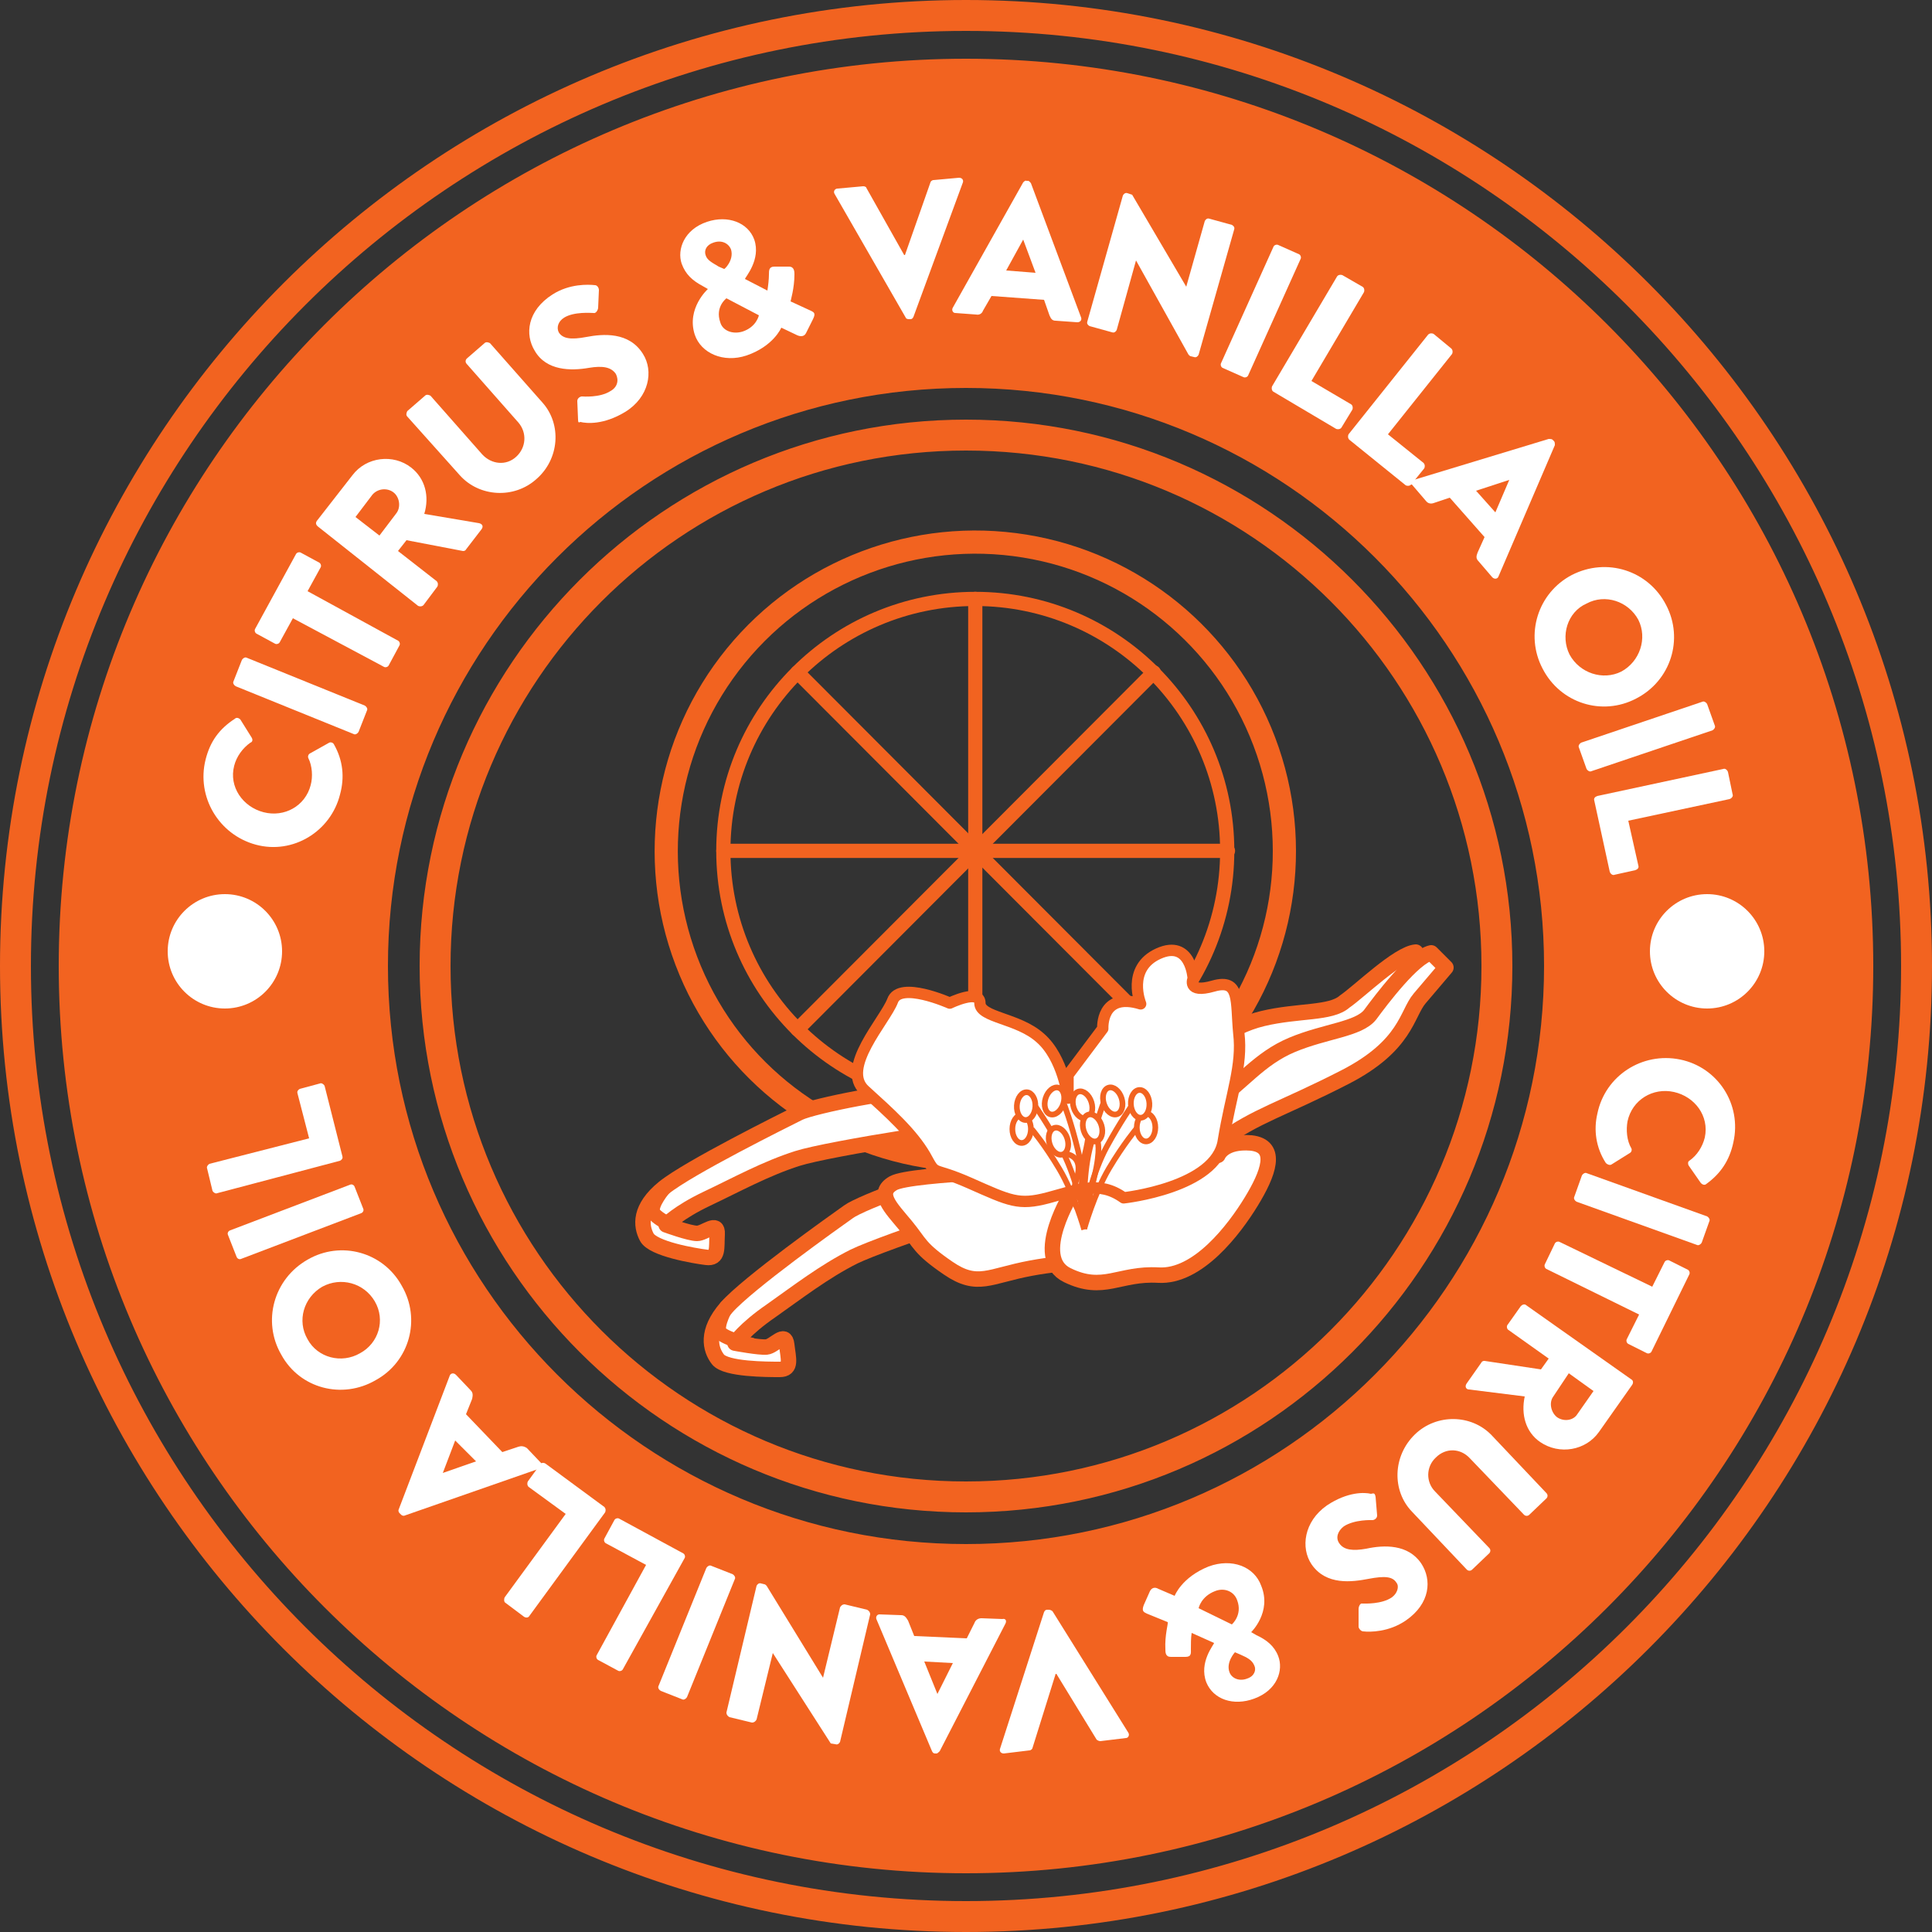
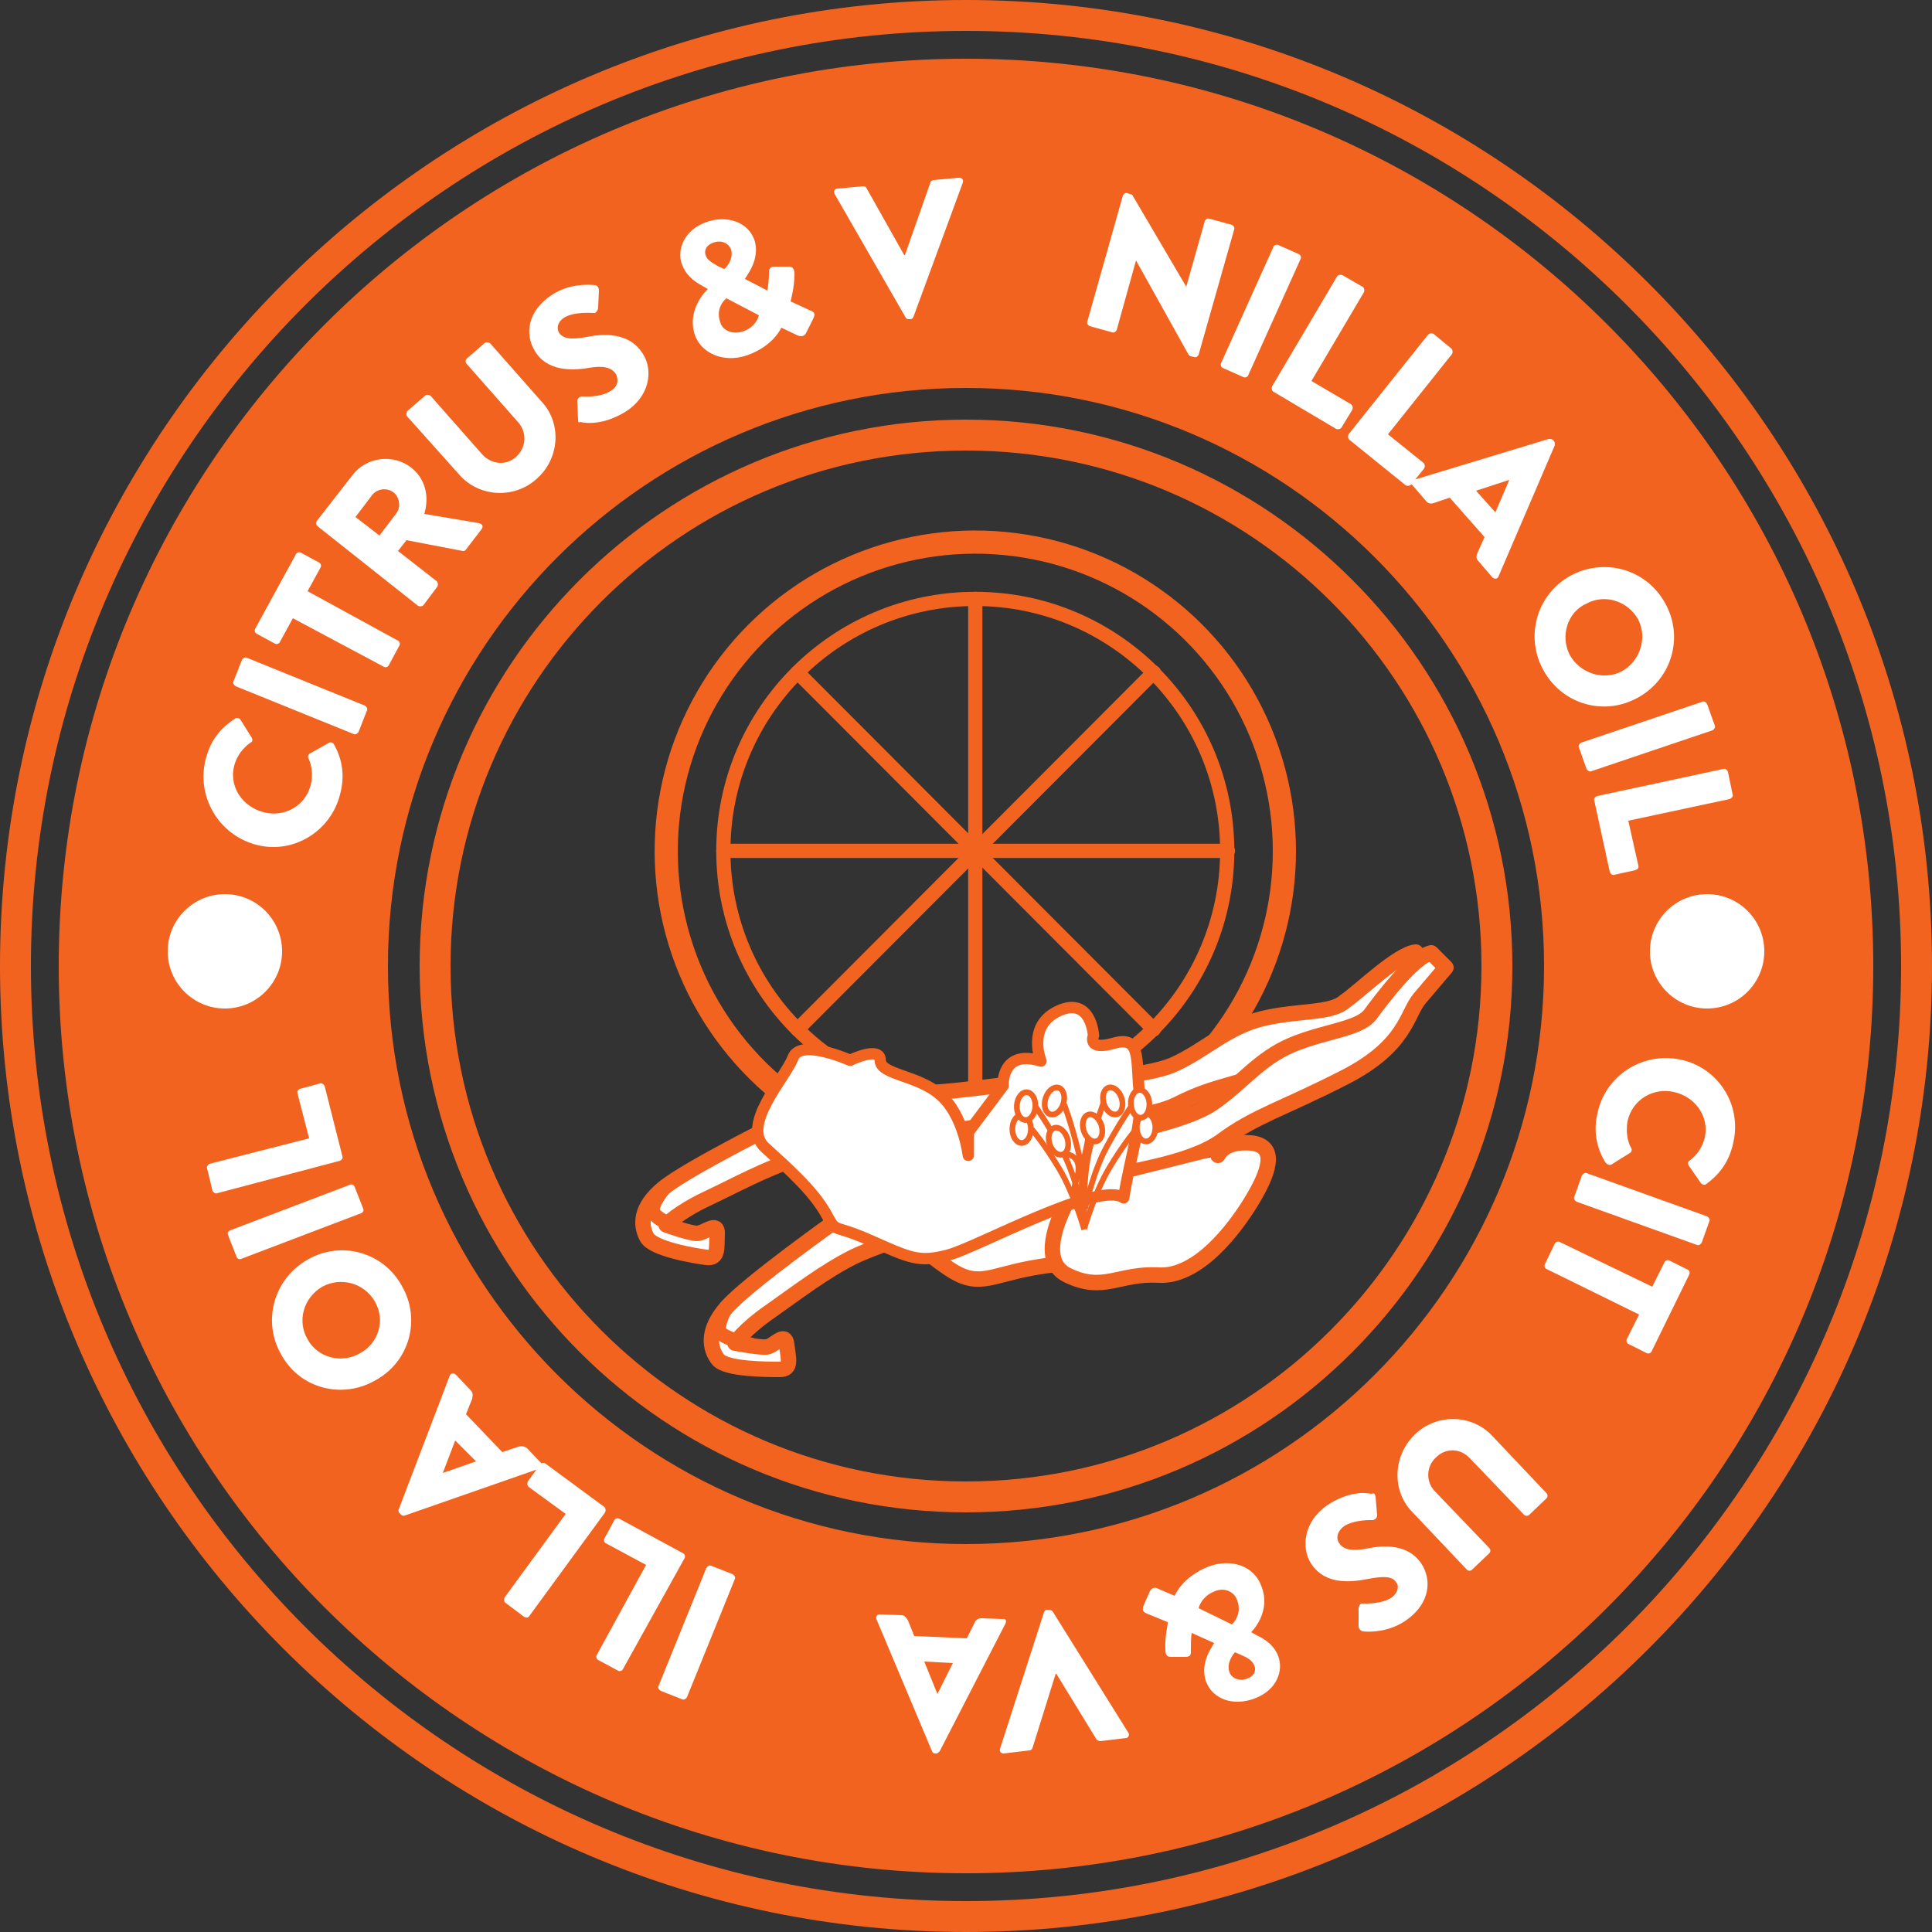
<svg xmlns="http://www.w3.org/2000/svg" version="1.1" id="Layer_1" x="0px" y="0px" viewBox="0 0 250 250" style="enable-background:new 0 0 250 250;" xml:space="preserve">
  <rect x="0" y="0" width="250" height="250" fill="#333333" stroke="none" />
  <style type="text/css">
	.st0{fill:#F26320;}
	.st1{fill:#FFFFFF;}
	.st2{fill:none;stroke:#F26320;stroke-width:3;stroke-linecap:round;stroke-linejoin:round;stroke-miterlimit:10;}
	.st3{fill:none;stroke:#F26320;stroke-width:1.838;stroke-linecap:round;stroke-linejoin:round;stroke-miterlimit:10;}
	.st4{fill:#FFFFFF;stroke:#F26320;stroke-width:2;stroke-linecap:round;stroke-linejoin:round;stroke-miterlimit:10;}
	.st5{fill:#FFFFFF;stroke:#F26320;stroke-width:1.469;stroke-linecap:round;stroke-linejoin:round;stroke-miterlimit:10;}
	.st6{fill:none;stroke:#F26320;stroke-width:0.735;stroke-miterlimit:10;}
	.st7{fill:#FFFFFF;stroke:#F26320;stroke-width:0.735;stroke-miterlimit:10;}
</style>
  <g>
    <path class="st0" d="M125,54.3C86,54.3,54.3,86,54.3,125S86,195.7,125,195.7s70.7-31.7,70.7-70.7S164,54.3,125,54.3z M125,191.7   c-36.8,0-66.7-29.8-66.7-66.7c0-36.8,29.8-66.7,66.7-66.7s66.7,29.8,66.7,66.7C191.7,161.8,161.8,191.7,125,191.7z M125,0   C56.1,0,0,56.1,0,125c0,68.9,56.1,125,125,125s125-56.1,125-125C250,56.1,193.9,0,125,0z M125,246C58.3,246,4,191.7,4,125   S58.3,4,125,4c66.7,0,121,54.3,121,121S191.7,246,125,246z M125,7.6C60.2,7.6,7.6,60.2,7.6,125S60.2,242.4,125,242.4   S242.4,189.8,242.4,125S189.8,7.6,125,7.6z M125,199.8c-41.3,0-74.8-33.5-74.8-74.8S83.7,50.2,125,50.2s74.8,33.5,74.8,74.8   S166.3,199.8,125,199.8z" />
    <circle class="st1" cx="29.1" cy="123.1" r="7.4" />
    <circle class="st1" cx="220.9" cy="123.1" r="7.4" />
  </g>
  <g>
    <path class="st1" d="M224.3,147.8c-0.5,2.4-1.7,4.1-3.5,5.4c-0.2,0.2-0.5,0.1-0.7-0.1l-1.6-2.3c-0.1-0.2-0.1-0.5,0.1-0.6   c1-0.7,1.7-1.8,2-3c0.6-2.8-1.3-5.3-4-5.9c-2.7-0.6-5.4,1-6,3.8c-0.2,1.1-0.1,2.5,0.5,3.5c0.1,0.2,0,0.5-0.2,0.6l-2.4,1.5   c-0.2,0.1-0.5,0-0.7-0.2c-1.3-2-1.6-4.3-1.1-6.4c1-4.9,5.8-8,10.7-7S225.4,142.9,224.3,147.8z" />
    <path class="st1" d="M220.9,157.4c0.2,0.1,0.4,0.4,0.3,0.6l-1,2.8c-0.1,0.2-0.4,0.4-0.6,0.3l-15.6-5.6c-0.2-0.1-0.4-0.4-0.3-0.6   l1-2.8c0.1-0.2,0.4-0.4,0.6-0.3L220.9,157.4z" />
    <path class="st1" d="M213.8,166.5l1.6-3.2c0.1-0.2,0.4-0.3,0.6-0.2l2.4,1.2c0.2,0.1,0.3,0.4,0.2,0.6l-4.9,10   c-0.1,0.2-0.4,0.3-0.6,0.2l-2.4-1.2c-0.2-0.1-0.3-0.4-0.2-0.6l1.6-3.2l-12-5.9c-0.2-0.1-0.3-0.4-0.2-0.6l1.3-2.7   c0.1-0.2,0.4-0.3,0.6-0.2L213.8,166.5z" />
-     <path class="st1" d="M211.1,178.5c0.2,0.1,0.3,0.4,0.1,0.7l-4.3,6.1c-1.7,2.4-5.1,3-7.6,1.3c-1.9-1.3-2.5-3.6-2-5.9l-7.2-0.9   c-0.4,0-0.6-0.4-0.3-0.8l1.9-2.7c0.1-0.2,0.3-0.2,0.4-0.2l7.3,1.1l1-1.4l-5.2-3.7c-0.2-0.1-0.3-0.5-0.1-0.7l1.7-2.4   c0.2-0.2,0.5-0.3,0.7-0.1L211.1,178.5z M201,180.7c-0.6,0.8-0.3,2.1,0.5,2.7c0.9,0.6,2.1,0.4,2.6-0.4l2.1-3l-3.2-2.3L201,180.7z" />
    <path class="st1" d="M200.1,193.2c0.2,0.2,0.2,0.5,0,0.7l-2.2,2.1c-0.2,0.2-0.5,0.2-0.7,0l-7-7.3c-1.2-1.3-3.1-1.4-4.4-0.1   c-1.3,1.2-1.3,3.2-0.1,4.4l7,7.3c0.2,0.2,0.2,0.5,0,0.7l-2.2,2.1c-0.2,0.2-0.5,0.2-0.7,0l-7.1-7.5c-2.6-2.7-2.5-7.2,0.4-10   c2.8-2.7,7.3-2.6,9.9,0.1L200.1,193.2z" />
    <path class="st1" d="M178,193.7l0.2,2.4c0,0.4-0.4,0.6-0.6,0.6c-0.1,0-2.3-0.1-3.7,0.8c-0.8,0.6-1.1,1.5-0.6,2.2   c0.6,0.9,1.8,1,3.5,0.7c2.3-0.5,5.4-0.6,7.1,1.9c1.4,2.1,1.2,5.2-2,7.4c-2.2,1.5-4.6,1.5-5.5,1.4c-0.3,0-0.6-0.4-0.6-0.6l0-2.3   c0-0.3,0.2-0.8,0.5-0.7c0.3,0,2.5,0.1,3.8-0.8c0.7-0.5,1-1.4,0.6-1.9c-0.5-0.8-1.5-0.9-3.6-0.5c-2.1,0.4-5.5,0.9-7.4-1.9   c-1.4-2.1-1-5.5,2-7.6c2.7-1.8,4.9-1.7,5.7-1.5C177.8,193.2,177.9,193.2,178,193.7z" />
    <path class="st1" d="M161.9,211.2L161.9,211.2l0.7,0.4c1.3,0.6,2.3,1.4,2.8,2.7c0.7,1.8-0.1,4.4-3.1,5.5c-2.7,1-5.3,0.1-6.2-2.1   c-1-2.6,1-4.9,1-5.1l-2.9-1.3c-0.1,0.6-0.1,1.5-0.1,2.1c0,0.5,0.1,1-0.7,1l-1.9,0c-0.7,0-0.7-0.6-0.7-1c-0.1-1.8,0.4-3.4,0.3-3.5   l-2.7-1.1c-0.4-0.2-0.7-0.3-0.4-1.1l0.8-1.8c0.2-0.4,0.6-0.6,1.1-0.3l2.1,0.9c0,0,0.9-2.4,4.4-3.8c3-1.1,5.9,0,6.8,2.5   C164.6,208.6,161.9,211.2,161.9,211.2z M157.2,205.9c-1.8,0.7-2.1,2.2-2.1,2.2l4.3,2.1c0,0,1.4-1.2,0.7-3.1   C159.7,205.9,158.4,205.4,157.2,205.9z M159.1,216.4c0.3,0.8,1.3,1.2,2.3,0.8c0.9-0.3,1.2-1.1,0.9-1.7c-0.3-0.7-0.9-1-1.8-1.4   l-0.7-0.3C159.8,213.8,158.6,215.1,159.1,216.4z" />
    <path class="st1" d="M146,224.2c0.2,0.3,0,0.7-0.3,0.7l-3.3,0.4c-0.2,0-0.4-0.1-0.5-0.2l-5.2-8.5l-0.1,0l-3,9.6   c0,0.1-0.2,0.3-0.4,0.3l-3.3,0.4c-0.4,0-0.6-0.3-0.5-0.6l5.7-17.7c0.1-0.2,0.2-0.3,0.4-0.3l0.2,0c0.2,0,0.4,0.1,0.5,0.2L146,224.2z   " />
    <path class="st1" d="M130.1,210.1l-8.5,16.5c-0.1,0.1-0.3,0.3-0.4,0.3l-0.2,0c-0.2,0-0.3-0.1-0.4-0.3l-7.2-17.1   c-0.1-0.3,0.1-0.6,0.4-0.6l2.8,0.1c0.4,0,0.6,0.2,0.9,0.7l0.8,2l6.8,0.3l1-2c0.1-0.3,0.4-0.6,0.9-0.6l2.7,0.1   C130.1,209.4,130.3,209.7,130.1,210.1z M119.6,215l1.7,4.2l0,0l2-4L119.6,215z" />
-     <path class="st1" d="M108.7,225.4c-0.1,0.2-0.3,0.4-0.6,0.3l-0.6-0.1l-7.5-11.7l0,0l-2.1,8.6c-0.1,0.2-0.3,0.4-0.6,0.4l-2.9-0.7   c-0.2-0.1-0.4-0.3-0.4-0.6l3.9-16.4c0.1-0.2,0.3-0.4,0.6-0.3l0.4,0.1c0.1,0,0.2,0.1,0.3,0.2l7.3,11.9l0,0l2.2-9.1   c0.1-0.2,0.3-0.4,0.6-0.4l2.9,0.7c0.2,0.1,0.4,0.3,0.4,0.6L108.7,225.4z" />
    <path class="st1" d="M88.9,219.6c-0.1,0.2-0.4,0.4-0.6,0.3l-2.8-1.1c-0.2-0.1-0.4-0.4-0.3-0.6l6.2-15.3c0.1-0.2,0.4-0.4,0.6-0.3   l2.8,1.1c0.2,0.1,0.4,0.4,0.3,0.6L88.9,219.6z" />
    <path class="st1" d="M80.6,216c-0.1,0.2-0.4,0.3-0.6,0.2l-2.6-1.4c-0.2-0.1-0.3-0.4-0.2-0.6l6.4-11.7l-5.2-2.8   c-0.2-0.1-0.3-0.4-0.2-0.6l1.3-2.4c0.1-0.2,0.4-0.3,0.6-0.2l8.3,4.5c0.2,0.1,0.3,0.4,0.2,0.6L80.6,216z" />
    <path class="st1" d="M68.5,209.1c-0.1,0.2-0.4,0.3-0.7,0.1l-2.4-1.8c-0.2-0.1-0.2-0.5-0.1-0.7l7.9-10.8l-4.8-3.5   c-0.2-0.2-0.2-0.5-0.1-0.7l1.6-2.2c0.1-0.2,0.4-0.3,0.7-0.1l7.6,5.6c0.2,0.2,0.2,0.5,0.1,0.7L68.5,209.1z" />
    <path class="st1" d="M69.9,190l-17.5,6.1c-0.2,0.1-0.4,0-0.5-0.1l-0.2-0.2c-0.1-0.1-0.2-0.3-0.1-0.5l6.6-17.3   c0.1-0.3,0.5-0.4,0.8-0.1l1.9,2c0.3,0.3,0.3,0.6,0.2,1.1l-0.8,2l4.7,4.9l2.1-0.7c0.3-0.1,0.7-0.1,1.1,0.2l1.9,2   C70.4,189.5,70.3,189.9,69.9,190z M58.9,186.4l-1.6,4.2l0,0l4.3-1.5L58.9,186.4z" />
    <path class="st1" d="M36.4,175.3c-2.5-4.3-1-9.8,3.4-12.3c4.3-2.5,9.8-1,12.2,3.4c2.5,4.3,1,9.8-3.4,12.2   C44.3,181.1,38.8,179.7,36.4,175.3z M48.5,168.4c-1.4-2.4-4.4-3.2-6.8-1.9c-2.4,1.4-3.3,4.4-1.9,6.8c1.3,2.4,4.4,3.2,6.8,1.8   C49,173.8,49.9,170.8,48.5,168.4z" />
    <path class="st1" d="M31.2,162.9c-0.2,0.1-0.5,0-0.6-0.3l-1.1-2.8c-0.1-0.2,0-0.5,0.3-0.6l15.5-5.9c0.2-0.1,0.5,0,0.6,0.3l1.1,2.8   c0.1,0.2,0,0.5-0.3,0.6L31.2,162.9z" />
    <path class="st1" d="M28.1,154.4c-0.2,0.1-0.5-0.1-0.6-0.3l-0.7-2.9c-0.1-0.2,0.1-0.5,0.3-0.6l12.9-3.3l-1.5-5.8   c-0.1-0.3,0.1-0.5,0.3-0.6l2.6-0.7c0.2-0.1,0.5,0.1,0.6,0.3l2.3,9.1c0.1,0.3-0.1,0.5-0.3,0.6L28.1,154.4z" />
  </g>
  <g>
    <path class="st1" d="M26.6,98.3c0.6-2.4,1.8-4,3.8-5.3c0.2-0.2,0.5-0.1,0.7,0.1l1.5,2.4c0.1,0.2,0.1,0.5-0.2,0.6   c-1,0.7-1.8,1.8-2.1,3c-0.7,2.7,1.1,5.3,3.8,6c2.7,0.7,5.4-0.8,6.1-3.5c0.3-1.1,0.2-2.5-0.3-3.5c-0.1-0.2,0-0.5,0.2-0.6l2.5-1.4   c0.2-0.1,0.5,0,0.6,0.2c1.2,2.1,1.4,4.3,0.8,6.5c-1.2,4.8-6.1,7.8-10.9,6.5C28.3,108,25.4,103.1,26.6,98.3z" />
    <path class="st1" d="M30.5,88.8c-0.2-0.1-0.4-0.4-0.3-0.6l1.1-2.8c0.1-0.2,0.4-0.4,0.6-0.3l15.3,6.2c0.2,0.1,0.4,0.4,0.3,0.6   l-1.1,2.8c-0.1,0.2-0.4,0.4-0.6,0.3L30.5,88.8z" />
    <path class="st1" d="M37.9,80l-1.7,3.1c-0.1,0.2-0.4,0.3-0.6,0.2L33.2,82c-0.2-0.1-0.3-0.4-0.2-0.6l5.3-9.7   c0.1-0.2,0.4-0.3,0.6-0.2l2.4,1.3c0.2,0.1,0.3,0.4,0.2,0.6l-1.7,3.1l11.7,6.4c0.2,0.1,0.3,0.4,0.2,0.6l-1.4,2.6   c-0.1,0.2-0.4,0.3-0.6,0.2L37.9,80z" />
    <path class="st1" d="M41.1,68.1c-0.2-0.2-0.3-0.4-0.1-0.7l4.6-5.9c1.8-2.4,5.3-2.8,7.6-1c1.8,1.4,2.4,3.7,1.7,6l7.1,1.2   c0.4,0.1,0.6,0.4,0.3,0.8l-2,2.6c-0.1,0.2-0.3,0.2-0.4,0.2l-7.3-1.4l-1.1,1.4l5,3.9c0.2,0.2,0.2,0.5,0.1,0.7l-1.8,2.4   c-0.2,0.2-0.5,0.2-0.7,0.1L41.1,68.1z M51.3,66.4c0.6-0.8,0.4-2.1-0.4-2.7c-0.8-0.6-2-0.5-2.7,0.3L46,66.9l3.1,2.4L51.3,66.4z" />
    <path class="st1" d="M52.7,53.9c-0.2-0.2-0.1-0.5,0-0.7l2.3-2c0.2-0.2,0.5-0.1,0.7,0l6.7,7.6c1.2,1.3,3.1,1.5,4.4,0.3   c1.3-1.2,1.4-3.1,0.3-4.4l-6.7-7.6c-0.2-0.2-0.2-0.5,0-0.7l2.3-2c0.2-0.2,0.5-0.1,0.7,0l6.8,7.7c2.5,2.8,2.2,7.3-0.8,9.9   c-2.9,2.6-7.4,2.3-9.9-0.5L52.7,53.9z" />
    <path class="st1" d="M74.8,54.3l-0.1-2.4c0-0.4,0.4-0.6,0.6-0.6c0.1,0,2.3,0.2,3.7-0.7c0.9-0.5,1.1-1.4,0.7-2.2   c-0.6-0.9-1.7-1.1-3.5-0.8c-2.3,0.4-5.5,0.4-7-2.2c-1.3-2.1-1-5.2,2.3-7.3c2.2-1.4,4.6-1.3,5.5-1.2c0.3,0,0.5,0.4,0.5,0.6l-0.1,2.3   c0,0.3-0.3,0.8-0.6,0.7c-0.3,0-2.5-0.2-3.8,0.6c-0.8,0.5-1,1.3-0.7,1.9c0.5,0.8,1.5,1,3.6,0.6c2.1-0.4,5.5-0.7,7.3,2.2   c1.4,2.2,0.8,5.6-2.3,7.5c-2.8,1.7-5,1.5-5.8,1.3C74.9,54.7,74.8,54.7,74.8,54.3z" />
    <path class="st1" d="M91.6,37.4L91.6,37.4L90.9,37c-1.3-0.7-2.2-1.5-2.7-2.9c-0.6-1.8,0.3-4.4,3.3-5.4c2.7-0.9,5.3,0.1,6.1,2.3   c0.9,2.6-1.2,4.9-1.2,5.1l2.9,1.5c0.1-0.6,0.2-1.5,0.2-2.1c0-0.5,0-1,0.7-1l1.9,0c0.7,0,0.7,0.7,0.7,1c0,1.8-0.5,3.4-0.5,3.5   l2.6,1.2c0.4,0.2,0.7,0.3,0.3,1.1l-0.9,1.8c-0.2,0.4-0.6,0.5-1.1,0.3l-2.1-1c0,0-1,2.4-4.5,3.6c-3,1-5.9-0.3-6.7-2.7   C88.8,39.9,91.6,37.4,91.6,37.4z M94.6,32.3c-0.3-0.8-1.2-1.3-2.3-0.9c-0.9,0.3-1.2,1-1,1.6c0.2,0.7,0.9,1,1.7,1.5l0.7,0.3   C93.7,34.9,95,33.7,94.6,32.3z M96.1,42.9c1.8-0.6,2.1-2.1,2.1-2.1L94,38.6c0,0-1.5,1.1-0.8,3.1C93.5,42.8,94.8,43.3,96.1,42.9z" />
    <path class="st1" d="M108,25.1c-0.2-0.3,0-0.7,0.4-0.7l3.3-0.3c0.2,0,0.4,0.1,0.4,0.2l4.9,8.7l0.1,0l3.3-9.4c0-0.1,0.2-0.3,0.4-0.3   l3.3-0.3c0.4,0,0.6,0.3,0.5,0.6l-6.4,17.4c-0.1,0.2-0.2,0.3-0.4,0.3l-0.2,0c-0.2,0-0.4-0.1-0.4-0.2L108,25.1z" />
-     <path class="st1" d="M123.3,39.8l9.1-16.2c0.1-0.1,0.3-0.3,0.4-0.2l0.2,0c0.2,0,0.3,0.2,0.4,0.3l6.5,17.4c0.1,0.3-0.1,0.6-0.5,0.6   l-2.8-0.2c-0.4,0-0.6-0.2-0.8-0.7l-0.7-2l-6.8-0.5l-1.1,1.9c-0.1,0.3-0.4,0.6-0.9,0.5l-2.7-0.2C123.3,40.5,123.1,40.1,123.3,39.8z    M134,35.3l-1.6-4.3l0,0l-2.2,4L134,35.3z" />
    <path class="st1" d="M145.3,25.3c0.1-0.2,0.3-0.4,0.6-0.3l0.6,0.2l7,11.9l0,0l2.4-8.5c0.1-0.2,0.3-0.4,0.6-0.3l2.9,0.8   c0.2,0.1,0.4,0.3,0.3,0.6l-4.6,16.2c-0.1,0.2-0.3,0.4-0.6,0.3l-0.4-0.1c-0.1,0-0.2-0.1-0.3-0.2l-6.8-12.2l0,0l-2.5,9   c-0.1,0.2-0.3,0.4-0.6,0.3l-2.9-0.8c-0.2-0.1-0.4-0.3-0.3-0.6L145.3,25.3z" />
    <path class="st1" d="M164.8,31.9c0.1-0.2,0.4-0.3,0.6-0.2l2.7,1.2c0.2,0.1,0.3,0.4,0.2,0.6l-6.8,15.1c-0.1,0.2-0.4,0.3-0.6,0.2   l-2.7-1.2c-0.2-0.1-0.3-0.4-0.2-0.6L164.8,31.9z" />
    <path class="st1" d="M173,35.8c0.1-0.2,0.4-0.3,0.7-0.2l2.6,1.5c0.2,0.1,0.3,0.4,0.2,0.7l-6.8,11.5l5.1,3c0.2,0.1,0.3,0.4,0.2,0.7   l-1.4,2.3c-0.1,0.2-0.4,0.3-0.7,0.2l-8.1-4.8c-0.2-0.1-0.3-0.4-0.2-0.7L173,35.8z" />
    <path class="st1" d="M184.8,43.3c0.2-0.2,0.5-0.2,0.7-0.1l2.3,1.9c0.2,0.2,0.2,0.5,0.1,0.7l-8.3,10.4l4.6,3.7   c0.2,0.2,0.2,0.5,0.1,0.7l-1.7,2.1c-0.2,0.2-0.5,0.2-0.7,0.1l-7.3-5.9c-0.2-0.2-0.2-0.5-0.1-0.7L184.8,43.3z" />
    <path class="st1" d="M182.6,62.2l17.8-5.4c0.2,0,0.4,0,0.5,0.1l0.2,0.2c0.1,0.1,0.1,0.3,0.1,0.5l-7.3,17c-0.1,0.3-0.5,0.4-0.8,0.1   l-1.8-2.1c-0.3-0.3-0.3-0.6-0.1-1.1l0.9-2l-4.5-5.1l-2.1,0.7c-0.3,0.1-0.7,0.1-1-0.3l-1.8-2.1C182.2,62.7,182.3,62.3,182.6,62.2z    M193.5,66.3l1.8-4.2l0,0l-4.3,1.4L193.5,66.3z" />
    <path class="st1" d="M215.6,78.3c2.3,4.4,0.6,9.8-3.9,12.1c-4.4,2.3-9.8,0.6-12.1-3.9c-2.3-4.4-0.6-9.8,3.8-12.1   C207.9,72.1,213.3,73.8,215.6,78.3z M203.1,84.7c1.3,2.4,4.3,3.4,6.7,2.2c2.4-1.3,3.4-4.3,2.2-6.7c-1.3-2.4-4.3-3.4-6.7-2.1   C202.8,79.2,201.9,82.3,203.1,84.7z" />
    <path class="st1" d="M220.3,90.8c0.2-0.1,0.5,0.1,0.6,0.3l1,2.8c0.1,0.2-0.1,0.5-0.3,0.6l-15.7,5.3c-0.2,0.1-0.5-0.1-0.6-0.3   l-1-2.8c-0.1-0.2,0.1-0.5,0.3-0.6L220.3,90.8z" />
    <path class="st1" d="M223,99.5c0.2-0.1,0.5,0.1,0.6,0.4l0.6,2.9c0.1,0.2-0.1,0.5-0.4,0.6l-13.1,2.8l1.3,5.8   c0.1,0.3-0.1,0.5-0.4,0.6l-2.7,0.6c-0.2,0.1-0.5-0.1-0.6-0.4l-2-9.2c-0.1-0.3,0.1-0.5,0.4-0.6L223,99.5z" />
  </g>
  <ellipse transform="matrix(0.16 -0.987 0.987 0.16 -2.656 217.086)" class="st2" cx="126.2" cy="110.1" rx="40" ry="40" />
  <circle class="st3" cx="126.2" cy="110.1" r="32.6" />
  <line class="st3" x1="126.2" y1="77.5" x2="126.2" y2="142.7" />
  <line class="st3" x1="158.9" y1="110.1" x2="93.6" y2="110.1" />
  <line class="st3" x1="149.3" y1="87" x2="103.2" y2="133.2" />
  <line class="st3" x1="149.3" y1="133.2" x2="103.2" y2="87" />
  <g>
    <path class="st4" d="M183.2,123.2l1.5,2.2c0,0-2,1.7-4,3.4s-2.6,5.7-11.2,8.5c-8.5,2.8-12.3,3.1-17,5.5s-12.9,1.9-19.2,2.3   s-26,3.5-30.1,4.8c-4.1,1.3-7.9,3.4-11.7,5.2s-5.3,3.4-5.3,3.4s3,1.1,4,1.1s2.7-1.7,2.6,0.1c-0.1,1.8,0.2,3.2-1.4,3   c-1.6-0.2-6.9-1.1-7.7-2.6c-0.8-1.5-1-3.8,2.2-6.4s15.7-8.8,17.5-9.7c1.8-0.9,13.4-3.2,15.3-2.7s14-1.4,16.4-1.5   c2.4-0.1,12.8-0.2,16.9-2.1s6.8-4.8,11.4-5.9c4.6-1.1,8.8-0.6,10.6-2.2C175.9,128.3,180.9,123.4,183.2,123.2z" />
    <path class="st3" d="M85.9,153.8c0,0-1.7,2-1.4,3c0.3,1,3.8,2.4,3.8,2.4" />
  </g>
  <g>
    <path class="st4" d="M185.2,123.3l1.9,1.9c0,0-1.7,2-3.4,4c-1.7,2-1.7,6.1-9.7,10.2c-8,4.1-11.6,5-15.9,8.2   c-4.3,3.1-12.4,4-18.6,5.4c-6.2,1.4-25.1,7.7-29,9.6c-3.8,1.9-7.3,4.6-10.7,7c-3.5,2.4-4.7,4.2-4.7,4.2s3.2,0.6,4.1,0.5   c1-0.1,2.4-2.1,2.6-0.3s0.7,3.2-0.9,3.2c-1.6,0-7,0-8-1.3s-1.6-3.6,1.1-6.7c2.7-3.1,14.1-11.2,15.8-12.4c1.6-1.2,12.7-5.3,14.7-5.1   c2,0.2,13.6-3.6,16-4.1c2.4-0.5,12.6-2.2,16.4-4.8c3.8-2.6,6-5.8,10.3-7.6c4.3-1.8,8.6-2,10.1-3.9   C178.7,129.4,182.9,123.8,185.2,123.3z" />
    <path class="st3" d="M94,169.1c0,0-1.3,2.3-0.9,3.2s4.1,1.7,4.1,1.7" />
  </g>
  <path class="st4" d="M137,151.3c0,0-19.1,0.5-21.4,1.8s-0.3,3.2,1.6,5.5c1.9,2.3,1.7,2.9,5.5,5.5c3.8,2.6,5.3,1,10.7,0  c5.4-1,6.8-0.4,6.8-0.4" />
  <path class="st4" d="M138.8,154.2c0,0-5.4,8.5-0.7,10.8c4.7,2.3,6.7-0.3,11.8,0c5.1,0.3,9.8-5.9,12-9.5s3.6-7.2,0-7.6  c-3.6-0.3-4.3,1.6-4.3,1.6" />
-   <path class="st5" d="M145.4,155c0,0,12-1.3,12.9-7.4c1-6.1,2.5-9.7,2-13.9c-0.4-4.2,0.2-7.1-3.3-6.1s-2.6-1-2.6-1s-0.3-5.1-4.5-3.2  c-4.2,1.9-2.3,6.5-2.3,6.5c-5.2-1.6-4.9,3.2-4.9,3.2l-4.5,6v3c0,0-0.6-5.2-3.6-7.8c-2.9-2.6-7.8-2.6-7.8-4.5c0-1.9-3.9,0-3.9,0  s-6.5-2.9-7.4-0.3c-1,2.6-6.8,8.7-3.6,11.6c3.2,2.9,6.1,5.5,7.8,8.4c1.6,2.9,0.6,1.3,5.8,3.6s6.3,2.9,10.1,1.9  S142.2,152.7,145.4,155z" />
+   <path class="st5" d="M145.4,155c1-6.1,2.5-9.7,2-13.9c-0.4-4.2,0.2-7.1-3.3-6.1s-2.6-1-2.6-1s-0.3-5.1-4.5-3.2  c-4.2,1.9-2.3,6.5-2.3,6.5c-5.2-1.6-4.9,3.2-4.9,3.2l-4.5,6v3c0,0-0.6-5.2-3.6-7.8c-2.9-2.6-7.8-2.6-7.8-4.5c0-1.9-3.9,0-3.9,0  s-6.5-2.9-7.4-0.3c-1,2.6-6.8,8.7-3.6,11.6c3.2,2.9,6.1,5.5,7.8,8.4c1.6,2.9,0.6,1.3,5.8,3.6s6.3,2.9,10.1,1.9  S142.2,152.7,145.4,155z" />
  <g>
    <path class="st6" d="M140.3,159c0,0,1.3-4.6,3.2-7.8c1.9-3.2,3.6-5.2,3.6-5.2" />
    <ellipse class="st7" cx="148.3" cy="145.9" rx="1.2" ry="1.8" />
  </g>
  <g>
    <path class="st6" d="M140.4,156.4c0,0,1-4.7,2.8-8c1.8-3.3,3.3-5.4,3.3-5.4" />
    <ellipse transform="matrix(0.998 -5.575303e-02 5.575303e-02 0.998 -7.74 8.454)" class="st7" cx="147.6" cy="142.9" rx="1.2" ry="1.8" />
  </g>
  <g>
    <path class="st6" d="M140.3,157.2c0,0-0.2-4.8,0.7-8.5s1.8-6,1.8-6" />
    <ellipse transform="matrix(0.954 -0.3 0.3 0.954 -36.108 49.814)" class="st7" cx="144" cy="142.4" rx="1.2" ry="1.8" />
  </g>
  <path class="st6" d="M140.3,157.2c0,0-2.2-1-1-4.6c1.1-3.4-1.7-3.3-1.7-3.3" />
  <g>
    <path class="st6" d="M140.3,159c0,0-0.8-6,0.1-9.7c0.9-3.7,0.4-4.7,0.4-4.7" />
-     <ellipse transform="matrix(0.954 -0.3 0.3 0.954 -36.442 48.677)" class="st7" cx="140.1" cy="142.9" rx="1.2" ry="1.8" />
  </g>
  <g>
    <path class="st6" d="M140.3,159.1c0,0-1.3-4.6-3.2-7.8s-3.6-5.2-3.6-5.2" />
    <ellipse class="st7" cx="132.2" cy="146.1" rx="1.2" ry="1.8" />
  </g>
  <g>
    <path class="st6" d="M140.1,156.6c0,0-1-4.7-2.8-8s-3.3-5.4-3.3-5.4" />
    <ellipse transform="matrix(5.575303e-02 -0.998 0.998 5.575303e-02 -17.446 267.788)" class="st7" cx="132.9" cy="143.1" rx="1.8" ry="1.2" />
  </g>
  <g>
    <path class="st6" d="M140.2,157.4c0,0,0.2-4.8-0.7-8.5c-0.9-3.7-1.8-6-1.8-6" />
    <ellipse transform="matrix(0.3 -0.954 0.954 0.3 -40.449 229.941)" class="st7" cx="136.5" cy="142.5" rx="1.8" ry="1.2" />
  </g>
  <ellipse transform="matrix(0.954 -0.3 0.3 0.954 -38.014 47.961)" class="st7" cx="137" cy="147.6" rx="1.2" ry="1.8" />
  <g>
-     <path class="st6" d="M140.3,159c0,0,0.4-3,1.3-6.7c0.9-3.7,0.4-4.7,0.4-4.7" />
    <ellipse transform="matrix(0.954 -0.3 0.3 0.954 -37.291 49.184)" class="st7" cx="141.4" cy="145.9" rx="1.2" ry="1.8" />
  </g>
</svg>